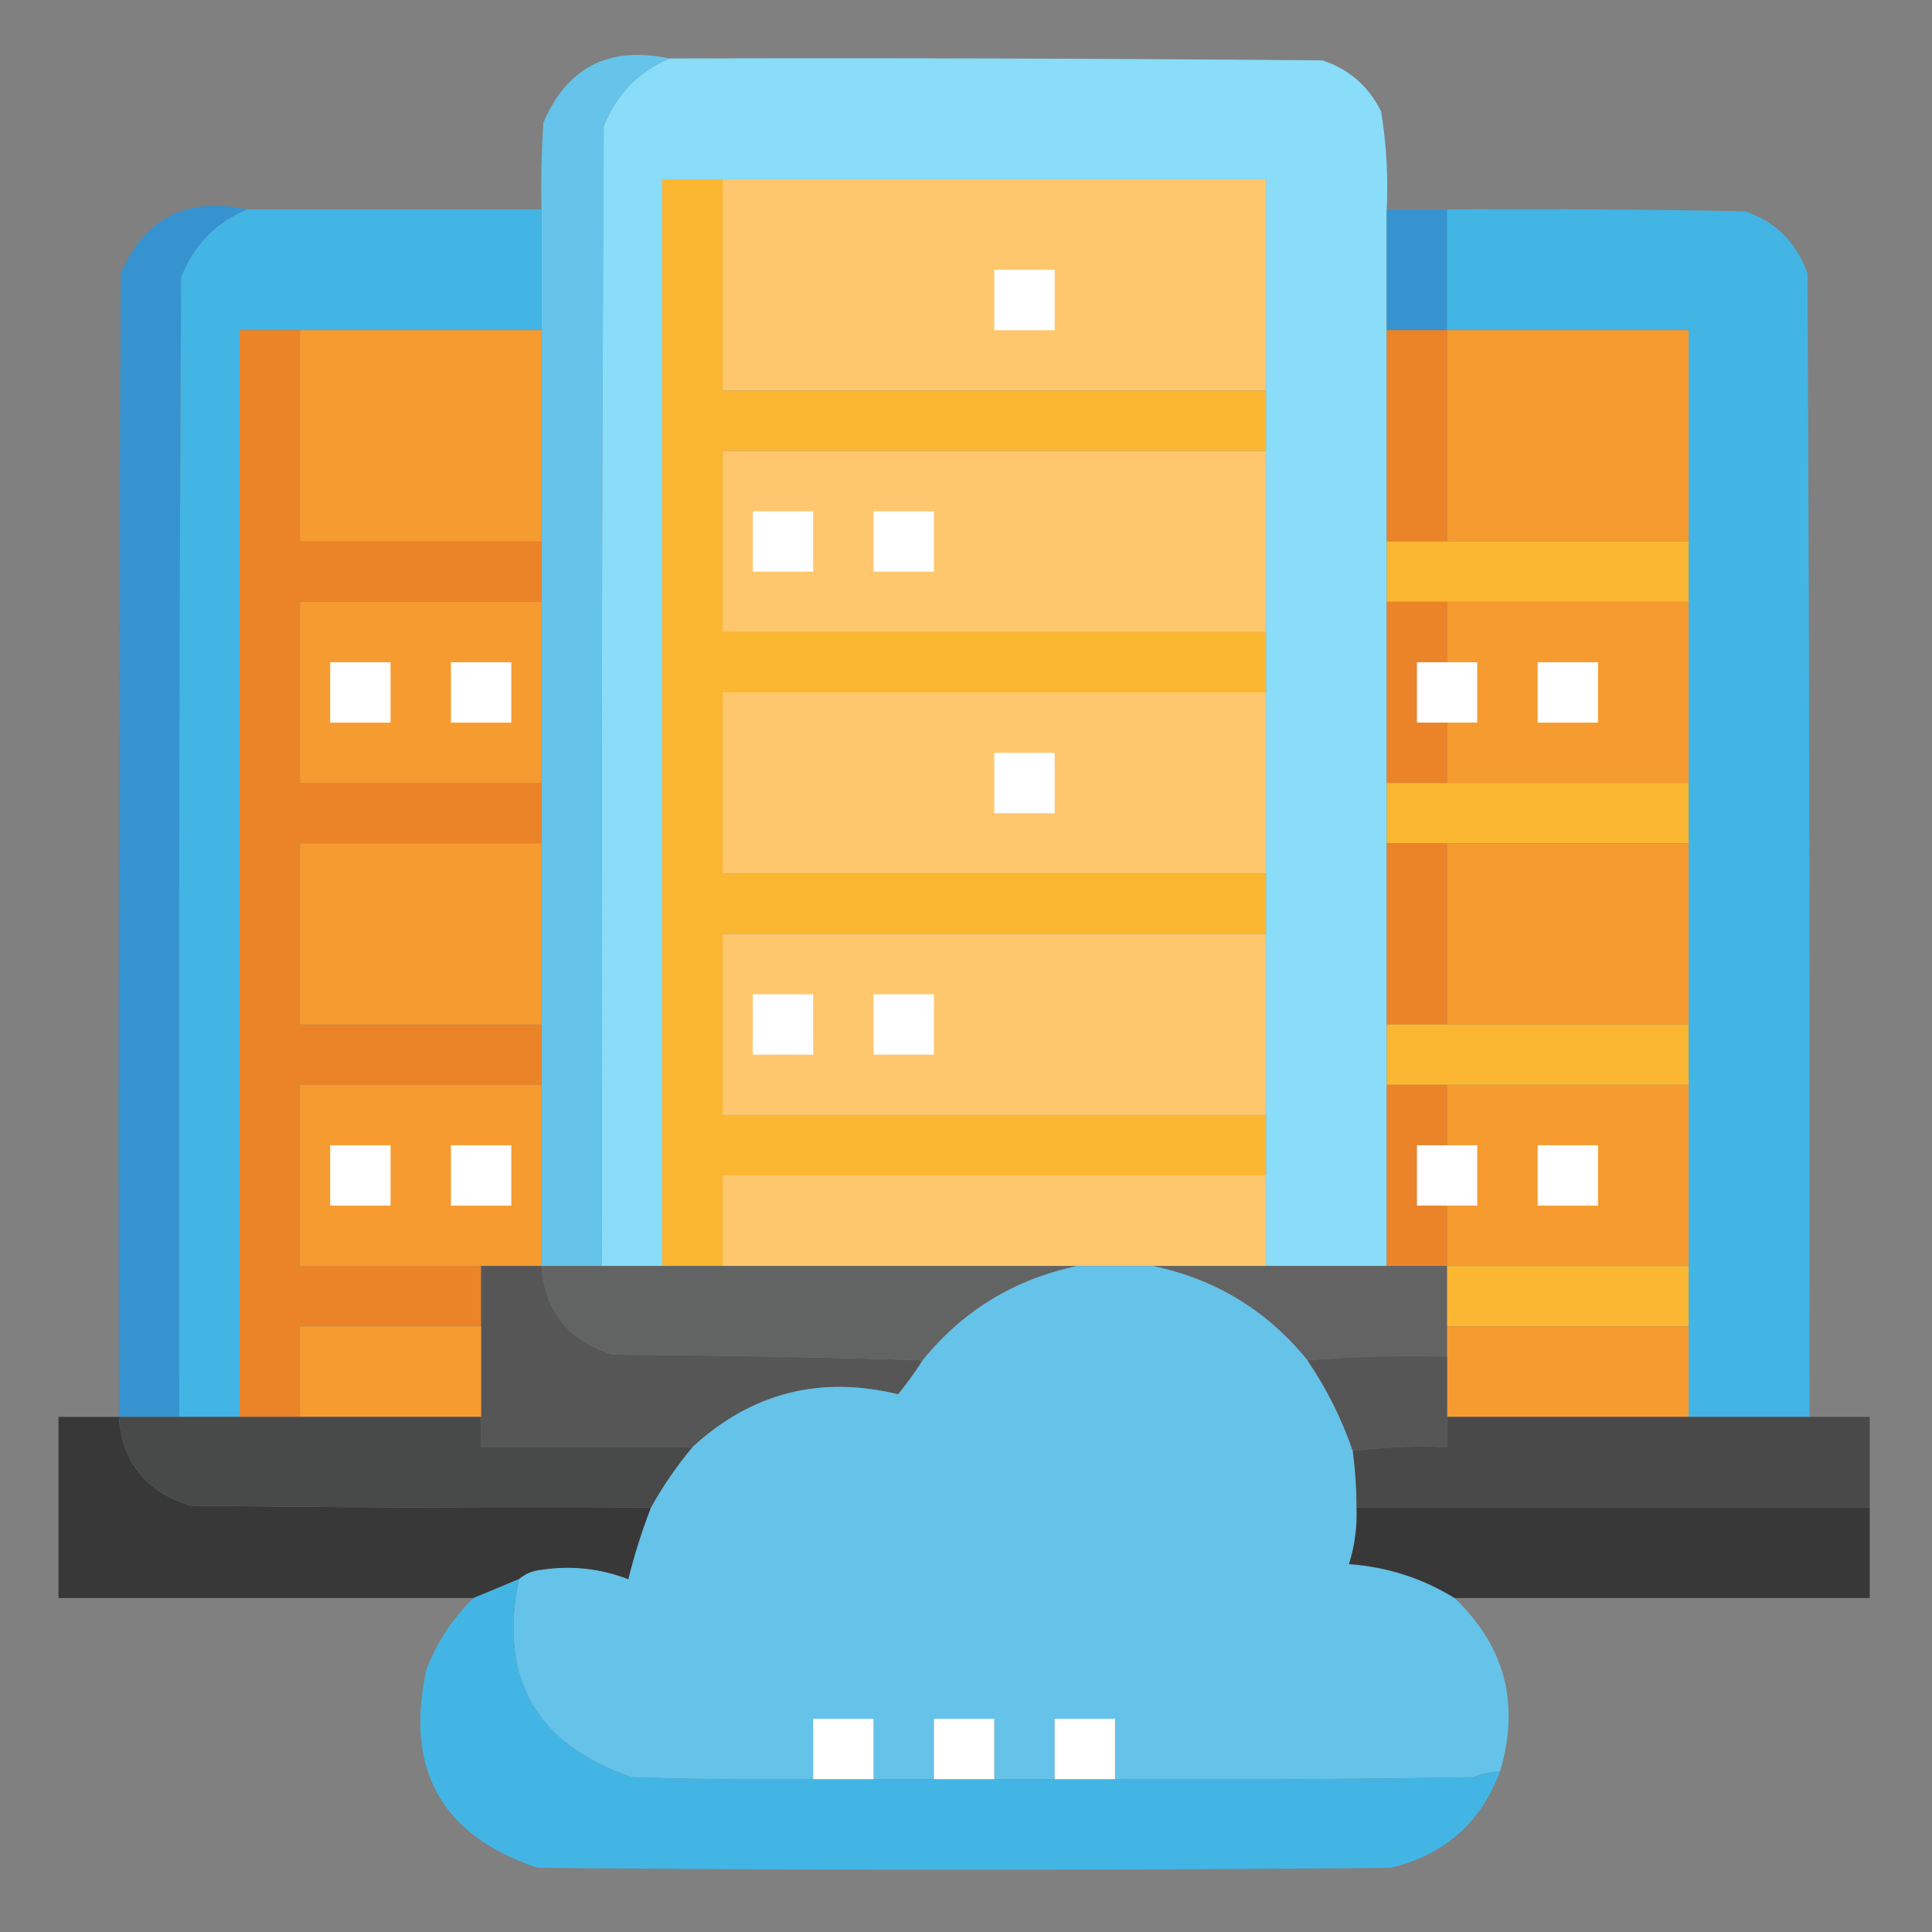
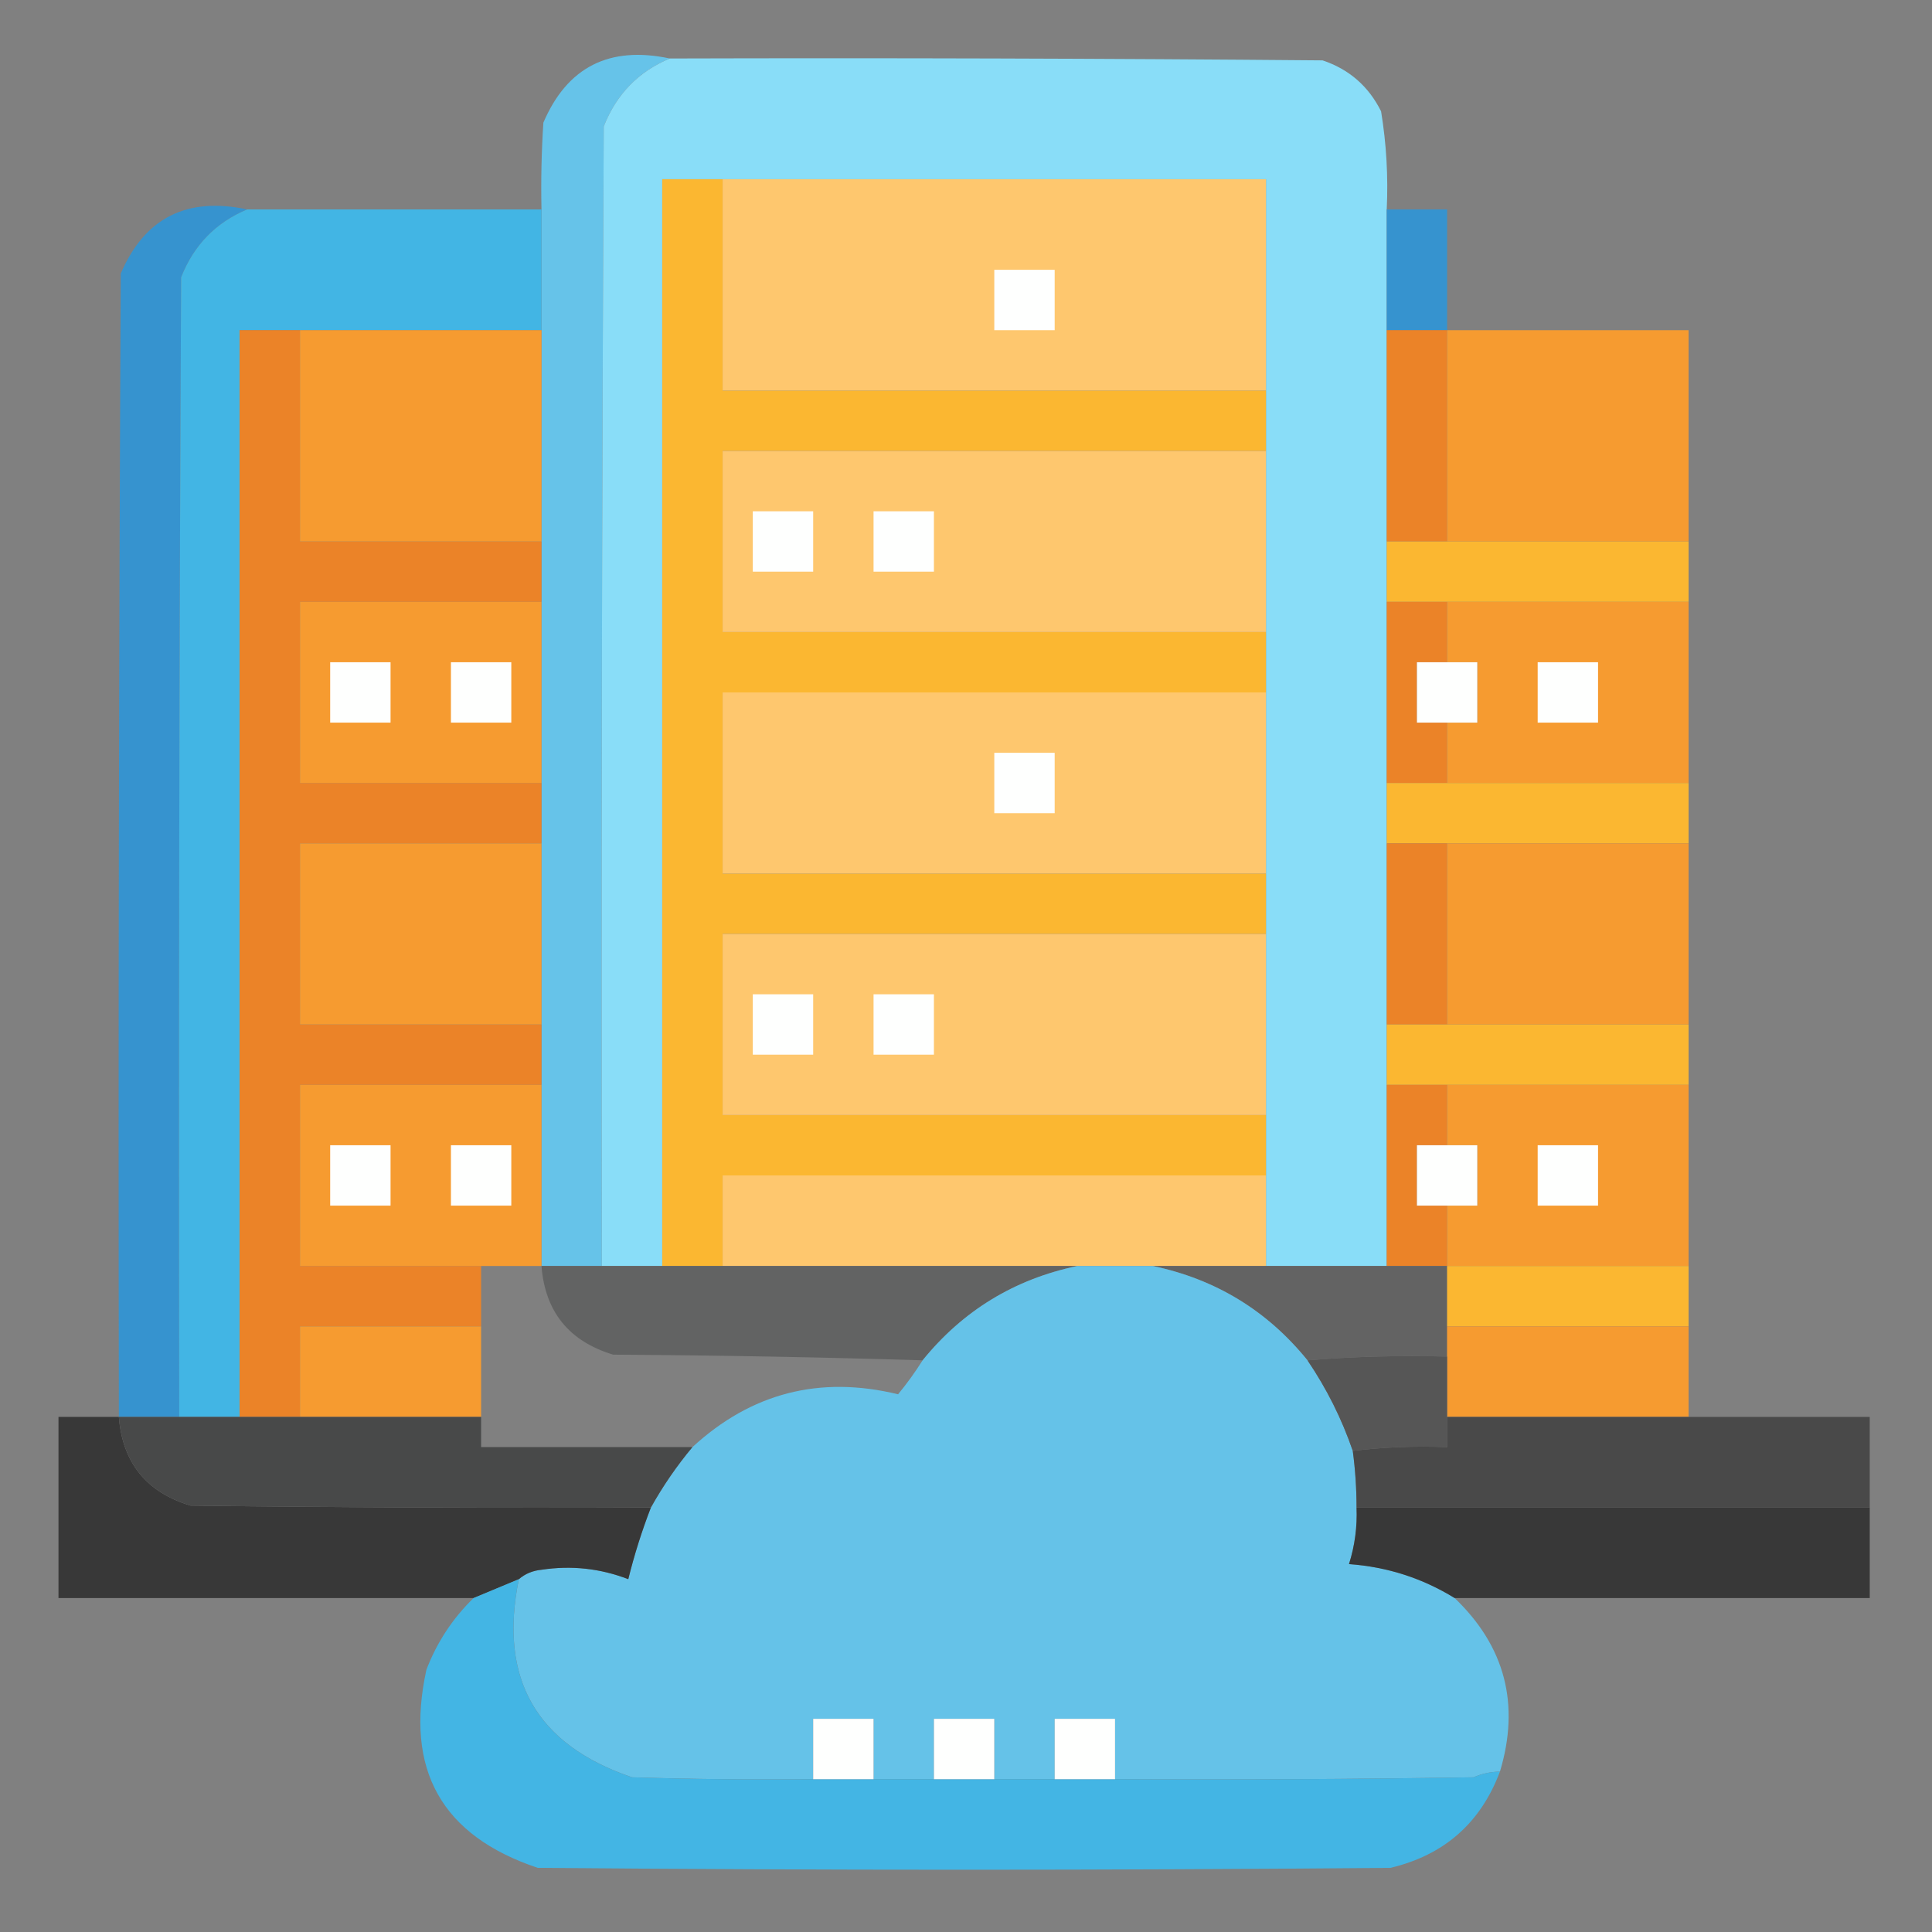
<svg xmlns="http://www.w3.org/2000/svg" version="1.1" width="512px" height="512px" style="shape-rendering:geometricPrecision; text-rendering:geometricPrecision; image-rendering:optimizeQuality; fill-rule:evenodd; clip-rule:evenodd">
  <rect width="100%" height="100%" fill="#808080" stroke="none" />
  <g>
    <path style="opacity:0.998" fill="#66c3e9" d="M 177.5,15.5 C 169.186,18.982 163.353,24.982 160,33.5C 159.5,134.166 159.333,234.833 159.5,335.5C 154.167,335.5 148.833,335.5 143.5,335.5C 143.5,319.5 143.5,303.5 143.5,287.5C 143.5,282.167 143.5,276.833 143.5,271.5C 143.5,255.5 143.5,239.5 143.5,223.5C 143.5,218.167 143.5,212.833 143.5,207.5C 143.5,191.5 143.5,175.5 143.5,159.5C 143.5,154.167 143.5,148.833 143.5,143.5C 143.5,124.833 143.5,106.167 143.5,87.5C 143.5,76.833 143.5,66.167 143.5,55.5C 143.334,47.826 143.5,40.159 144,32.5C 150.312,17.759 161.479,12.092 177.5,15.5 Z" />
  </g>
  <g>
    <path style="opacity:1" fill="#89ddf8" d="M 177.5,15.5 C 235.168,15.333 292.834,15.5 350.5,16C 357.519,18.351 362.686,22.851 366,29.5C 367.41,38.084 367.91,46.75 367.5,55.5C 367.5,66.167 367.5,76.833 367.5,87.5C 367.5,106.167 367.5,124.833 367.5,143.5C 367.5,148.833 367.5,154.167 367.5,159.5C 367.5,175.5 367.5,191.5 367.5,207.5C 367.5,212.833 367.5,218.167 367.5,223.5C 367.5,239.5 367.5,255.5 367.5,271.5C 367.5,276.833 367.5,282.167 367.5,287.5C 367.5,303.5 367.5,319.5 367.5,335.5C 356.833,335.5 346.167,335.5 335.5,335.5C 335.5,327.5 335.5,319.5 335.5,311.5C 335.5,306.167 335.5,300.833 335.5,295.5C 335.5,279.5 335.5,263.5 335.5,247.5C 335.5,242.167 335.5,236.833 335.5,231.5C 335.5,215.5 335.5,199.5 335.5,183.5C 335.5,178.167 335.5,172.833 335.5,167.5C 335.5,151.5 335.5,135.5 335.5,119.5C 335.5,114.167 335.5,108.833 335.5,103.5C 335.5,84.833 335.5,66.167 335.5,47.5C 287.5,47.5 239.5,47.5 191.5,47.5C 186.167,47.5 180.833,47.5 175.5,47.5C 175.5,143.5 175.5,239.5 175.5,335.5C 170.167,335.5 164.833,335.5 159.5,335.5C 159.333,234.833 159.5,134.166 160,33.5C 163.353,24.982 169.186,18.982 177.5,15.5 Z" />
  </g>
  <g>
    <path style="opacity:1" fill="#fbb731" d="M 191.5,47.5 C 191.5,66.167 191.5,84.833 191.5,103.5C 239.5,103.5 287.5,103.5 335.5,103.5C 335.5,108.833 335.5,114.167 335.5,119.5C 287.5,119.5 239.5,119.5 191.5,119.5C 191.5,135.5 191.5,151.5 191.5,167.5C 239.5,167.5 287.5,167.5 335.5,167.5C 335.5,172.833 335.5,178.167 335.5,183.5C 287.5,183.5 239.5,183.5 191.5,183.5C 191.5,199.5 191.5,215.5 191.5,231.5C 239.5,231.5 287.5,231.5 335.5,231.5C 335.5,236.833 335.5,242.167 335.5,247.5C 287.5,247.5 239.5,247.5 191.5,247.5C 191.5,263.5 191.5,279.5 191.5,295.5C 239.5,295.5 287.5,295.5 335.5,295.5C 335.5,300.833 335.5,306.167 335.5,311.5C 287.5,311.5 239.5,311.5 191.5,311.5C 191.5,319.5 191.5,327.5 191.5,335.5C 186.167,335.5 180.833,335.5 175.5,335.5C 175.5,239.5 175.5,143.5 175.5,47.5C 180.833,47.5 186.167,47.5 191.5,47.5 Z" />
  </g>
  <g>
    <path style="opacity:1" fill="#fec76e" d="M 191.5,47.5 C 239.5,47.5 287.5,47.5 335.5,47.5C 335.5,66.167 335.5,84.833 335.5,103.5C 287.5,103.5 239.5,103.5 191.5,103.5C 191.5,84.833 191.5,66.167 191.5,47.5 Z" />
  </g>
  <g>
    <path style="opacity:0.998" fill="#3693cf" d="M 65.5,55.5 C 57.187,58.981 51.353,64.981 48,73.5C 47.5,174.166 47.333,274.833 47.5,375.5C 42.167,375.5 36.833,375.5 31.5,375.5C 31.333,274.499 31.5,173.499 32,72.5C 38.312,57.759 49.479,52.092 65.5,55.5 Z" />
  </g>
  <g>
    <path style="opacity:1" fill="#42b5e4" d="M 65.5,55.5 C 91.5,55.5 117.5,55.5 143.5,55.5C 143.5,66.167 143.5,76.833 143.5,87.5C 122.167,87.5 100.833,87.5 79.5,87.5C 74.167,87.5 68.833,87.5 63.5,87.5C 63.5,183.5 63.5,279.5 63.5,375.5C 58.167,375.5 52.833,375.5 47.5,375.5C 47.333,274.833 47.5,174.166 48,73.5C 51.353,64.981 57.187,58.981 65.5,55.5 Z" />
  </g>
  <g>
    <path style="opacity:1" fill="#3693cf" d="M 367.5,55.5 C 372.833,55.5 378.167,55.5 383.5,55.5C 383.5,66.167 383.5,76.833 383.5,87.5C 378.167,87.5 372.833,87.5 367.5,87.5C 367.5,76.833 367.5,66.167 367.5,55.5 Z" />
  </g>
  <g>
-     <path style="opacity:1" fill="#42b5e4" d="M 383.5,55.5 C 409.835,55.333 436.169,55.5 462.5,56C 470.667,58.833 476.167,64.333 479,72.5C 479.5,173.499 479.667,274.499 479.5,375.5C 468.833,375.5 458.167,375.5 447.5,375.5C 447.5,367.5 447.5,359.5 447.5,351.5C 447.5,346.167 447.5,340.833 447.5,335.5C 447.5,319.5 447.5,303.5 447.5,287.5C 447.5,282.167 447.5,276.833 447.5,271.5C 447.5,255.5 447.5,239.5 447.5,223.5C 447.5,218.167 447.5,212.833 447.5,207.5C 447.5,191.5 447.5,175.5 447.5,159.5C 447.5,154.167 447.5,148.833 447.5,143.5C 447.5,124.833 447.5,106.167 447.5,87.5C 426.167,87.5 404.833,87.5 383.5,87.5C 383.5,76.833 383.5,66.167 383.5,55.5 Z" />
-   </g>
+     </g>
  <g>
    <path style="opacity:1" fill="#fefffe" d="M 263.5,71.5 C 268.833,71.5 274.167,71.5 279.5,71.5C 279.5,76.833 279.5,82.167 279.5,87.5C 274.167,87.5 268.833,87.5 263.5,87.5C 263.5,82.167 263.5,76.833 263.5,71.5 Z" />
  </g>
  <g>
    <path style="opacity:1" fill="#eb8328" d="M 79.5,87.5 C 79.5,106.167 79.5,124.833 79.5,143.5C 100.833,143.5 122.167,143.5 143.5,143.5C 143.5,148.833 143.5,154.167 143.5,159.5C 122.167,159.5 100.833,159.5 79.5,159.5C 79.5,175.5 79.5,191.5 79.5,207.5C 100.833,207.5 122.167,207.5 143.5,207.5C 143.5,212.833 143.5,218.167 143.5,223.5C 122.167,223.5 100.833,223.5 79.5,223.5C 79.5,239.5 79.5,255.5 79.5,271.5C 100.833,271.5 122.167,271.5 143.5,271.5C 143.5,276.833 143.5,282.167 143.5,287.5C 122.167,287.5 100.833,287.5 79.5,287.5C 79.5,303.5 79.5,319.5 79.5,335.5C 95.5,335.5 111.5,335.5 127.5,335.5C 127.5,340.833 127.5,346.167 127.5,351.5C 111.5,351.5 95.5,351.5 79.5,351.5C 79.5,359.5 79.5,367.5 79.5,375.5C 74.167,375.5 68.833,375.5 63.5,375.5C 63.5,279.5 63.5,183.5 63.5,87.5C 68.833,87.5 74.167,87.5 79.5,87.5 Z" />
  </g>
  <g>
    <path style="opacity:1" fill="#f69b30" d="M 79.5,87.5 C 100.833,87.5 122.167,87.5 143.5,87.5C 143.5,106.167 143.5,124.833 143.5,143.5C 122.167,143.5 100.833,143.5 79.5,143.5C 79.5,124.833 79.5,106.167 79.5,87.5 Z" />
  </g>
  <g>
    <path style="opacity:1" fill="#eb8328" d="M 367.5,87.5 C 372.833,87.5 378.167,87.5 383.5,87.5C 383.5,106.167 383.5,124.833 383.5,143.5C 378.167,143.5 372.833,143.5 367.5,143.5C 367.5,124.833 367.5,106.167 367.5,87.5 Z" />
  </g>
  <g>
    <path style="opacity:1" fill="#f69b30" d="M 383.5,87.5 C 404.833,87.5 426.167,87.5 447.5,87.5C 447.5,106.167 447.5,124.833 447.5,143.5C 426.167,143.5 404.833,143.5 383.5,143.5C 383.5,124.833 383.5,106.167 383.5,87.5 Z" />
  </g>
  <g>
    <path style="opacity:1" fill="#fec76e" d="M 335.5,119.5 C 335.5,135.5 335.5,151.5 335.5,167.5C 287.5,167.5 239.5,167.5 191.5,167.5C 191.5,151.5 191.5,135.5 191.5,119.5C 239.5,119.5 287.5,119.5 335.5,119.5 Z" />
  </g>
  <g>
    <path style="opacity:1" fill="#fefffe" d="M 199.5,135.5 C 204.833,135.5 210.167,135.5 215.5,135.5C 215.5,140.833 215.5,146.167 215.5,151.5C 210.167,151.5 204.833,151.5 199.5,151.5C 199.5,146.167 199.5,140.833 199.5,135.5 Z" />
  </g>
  <g>
    <path style="opacity:1" fill="#fefffe" d="M 231.5,135.5 C 236.833,135.5 242.167,135.5 247.5,135.5C 247.5,140.833 247.5,146.167 247.5,151.5C 242.167,151.5 236.833,151.5 231.5,151.5C 231.5,146.167 231.5,140.833 231.5,135.5 Z" />
  </g>
  <g>
    <path style="opacity:1" fill="#fbb731" d="M 367.5,143.5 C 372.833,143.5 378.167,143.5 383.5,143.5C 404.833,143.5 426.167,143.5 447.5,143.5C 447.5,148.833 447.5,154.167 447.5,159.5C 426.167,159.5 404.833,159.5 383.5,159.5C 378.167,159.5 372.833,159.5 367.5,159.5C 367.5,154.167 367.5,148.833 367.5,143.5 Z" />
  </g>
  <g>
    <path style="opacity:1" fill="#f69b30" d="M 143.5,159.5 C 143.5,175.5 143.5,191.5 143.5,207.5C 122.167,207.5 100.833,207.5 79.5,207.5C 79.5,191.5 79.5,175.5 79.5,159.5C 100.833,159.5 122.167,159.5 143.5,159.5 Z" />
  </g>
  <g>
    <path style="opacity:1" fill="#eb8328" d="M 367.5,159.5 C 372.833,159.5 378.167,159.5 383.5,159.5C 383.5,164.833 383.5,170.167 383.5,175.5C 380.833,175.5 378.167,175.5 375.5,175.5C 375.5,180.833 375.5,186.167 375.5,191.5C 378.167,191.5 380.833,191.5 383.5,191.5C 383.5,196.833 383.5,202.167 383.5,207.5C 378.167,207.5 372.833,207.5 367.5,207.5C 367.5,191.5 367.5,175.5 367.5,159.5 Z" />
  </g>
  <g>
    <path style="opacity:1" fill="#f69b30" d="M 383.5,159.5 C 404.833,159.5 426.167,159.5 447.5,159.5C 447.5,175.5 447.5,191.5 447.5,207.5C 426.167,207.5 404.833,207.5 383.5,207.5C 383.5,202.167 383.5,196.833 383.5,191.5C 386.167,191.5 388.833,191.5 391.5,191.5C 391.5,186.167 391.5,180.833 391.5,175.5C 388.833,175.5 386.167,175.5 383.5,175.5C 383.5,170.167 383.5,164.833 383.5,159.5 Z" />
  </g>
  <g>
    <path style="opacity:1" fill="#fefffe" d="M 87.5,175.5 C 92.833,175.5 98.167,175.5 103.5,175.5C 103.5,180.833 103.5,186.167 103.5,191.5C 98.167,191.5 92.833,191.5 87.5,191.5C 87.5,186.167 87.5,180.833 87.5,175.5 Z" />
  </g>
  <g>
    <path style="opacity:1" fill="#fefffe" d="M 119.5,175.5 C 124.833,175.5 130.167,175.5 135.5,175.5C 135.5,180.833 135.5,186.167 135.5,191.5C 130.167,191.5 124.833,191.5 119.5,191.5C 119.5,186.167 119.5,180.833 119.5,175.5 Z" />
  </g>
  <g>
    <path style="opacity:1" fill="#fefffe" d="M 383.5,175.5 C 386.167,175.5 388.833,175.5 391.5,175.5C 391.5,180.833 391.5,186.167 391.5,191.5C 388.833,191.5 386.167,191.5 383.5,191.5C 380.833,191.5 378.167,191.5 375.5,191.5C 375.5,186.167 375.5,180.833 375.5,175.5C 378.167,175.5 380.833,175.5 383.5,175.5 Z" />
  </g>
  <g>
    <path style="opacity:1" fill="#fefffe" d="M 407.5,175.5 C 412.833,175.5 418.167,175.5 423.5,175.5C 423.5,180.833 423.5,186.167 423.5,191.5C 418.167,191.5 412.833,191.5 407.5,191.5C 407.5,186.167 407.5,180.833 407.5,175.5 Z" />
  </g>
  <g>
    <path style="opacity:1" fill="#fec76e" d="M 335.5,183.5 C 335.5,199.5 335.5,215.5 335.5,231.5C 287.5,231.5 239.5,231.5 191.5,231.5C 191.5,215.5 191.5,199.5 191.5,183.5C 239.5,183.5 287.5,183.5 335.5,183.5 Z" />
  </g>
  <g>
    <path style="opacity:1" fill="#fefffe" d="M 263.5,199.5 C 268.833,199.5 274.167,199.5 279.5,199.5C 279.5,204.833 279.5,210.167 279.5,215.5C 274.167,215.5 268.833,215.5 263.5,215.5C 263.5,210.167 263.5,204.833 263.5,199.5 Z" />
  </g>
  <g>
    <path style="opacity:1" fill="#fbb731" d="M 367.5,207.5 C 372.833,207.5 378.167,207.5 383.5,207.5C 404.833,207.5 426.167,207.5 447.5,207.5C 447.5,212.833 447.5,218.167 447.5,223.5C 426.167,223.5 404.833,223.5 383.5,223.5C 378.167,223.5 372.833,223.5 367.5,223.5C 367.5,218.167 367.5,212.833 367.5,207.5 Z" />
  </g>
  <g>
    <path style="opacity:1" fill="#f69b30" d="M 143.5,223.5 C 143.5,239.5 143.5,255.5 143.5,271.5C 122.167,271.5 100.833,271.5 79.5,271.5C 79.5,255.5 79.5,239.5 79.5,223.5C 100.833,223.5 122.167,223.5 143.5,223.5 Z" />
  </g>
  <g>
    <path style="opacity:1" fill="#eb8328" d="M 367.5,223.5 C 372.833,223.5 378.167,223.5 383.5,223.5C 383.5,239.5 383.5,255.5 383.5,271.5C 378.167,271.5 372.833,271.5 367.5,271.5C 367.5,255.5 367.5,239.5 367.5,223.5 Z" />
  </g>
  <g>
    <path style="opacity:1" fill="#f69b30" d="M 383.5,223.5 C 404.833,223.5 426.167,223.5 447.5,223.5C 447.5,239.5 447.5,255.5 447.5,271.5C 426.167,271.5 404.833,271.5 383.5,271.5C 383.5,255.5 383.5,239.5 383.5,223.5 Z" />
  </g>
  <g>
    <path style="opacity:1" fill="#fec76e" d="M 335.5,247.5 C 335.5,263.5 335.5,279.5 335.5,295.5C 287.5,295.5 239.5,295.5 191.5,295.5C 191.5,279.5 191.5,263.5 191.5,247.5C 239.5,247.5 287.5,247.5 335.5,247.5 Z" />
  </g>
  <g>
    <path style="opacity:1" fill="#fefffe" d="M 199.5,263.5 C 204.833,263.5 210.167,263.5 215.5,263.5C 215.5,268.833 215.5,274.167 215.5,279.5C 210.167,279.5 204.833,279.5 199.5,279.5C 199.5,274.167 199.5,268.833 199.5,263.5 Z" />
  </g>
  <g>
    <path style="opacity:1" fill="#fefffe" d="M 231.5,263.5 C 236.833,263.5 242.167,263.5 247.5,263.5C 247.5,268.833 247.5,274.167 247.5,279.5C 242.167,279.5 236.833,279.5 231.5,279.5C 231.5,274.167 231.5,268.833 231.5,263.5 Z" />
  </g>
  <g>
    <path style="opacity:1" fill="#fbb731" d="M 367.5,271.5 C 372.833,271.5 378.167,271.5 383.5,271.5C 404.833,271.5 426.167,271.5 447.5,271.5C 447.5,276.833 447.5,282.167 447.5,287.5C 426.167,287.5 404.833,287.5 383.5,287.5C 378.167,287.5 372.833,287.5 367.5,287.5C 367.5,282.167 367.5,276.833 367.5,271.5 Z" />
  </g>
  <g>
    <path style="opacity:1" fill="#f69b30" d="M 143.5,287.5 C 143.5,303.5 143.5,319.5 143.5,335.5C 138.167,335.5 132.833,335.5 127.5,335.5C 111.5,335.5 95.5,335.5 79.5,335.5C 79.5,319.5 79.5,303.5 79.5,287.5C 100.833,287.5 122.167,287.5 143.5,287.5 Z" />
  </g>
  <g>
    <path style="opacity:1" fill="#eb8328" d="M 367.5,287.5 C 372.833,287.5 378.167,287.5 383.5,287.5C 383.5,292.833 383.5,298.167 383.5,303.5C 380.833,303.5 378.167,303.5 375.5,303.5C 375.5,308.833 375.5,314.167 375.5,319.5C 378.167,319.5 380.833,319.5 383.5,319.5C 383.5,324.833 383.5,330.167 383.5,335.5C 378.167,335.5 372.833,335.5 367.5,335.5C 367.5,319.5 367.5,303.5 367.5,287.5 Z" />
  </g>
  <g>
    <path style="opacity:1" fill="#f69b30" d="M 383.5,287.5 C 404.833,287.5 426.167,287.5 447.5,287.5C 447.5,303.5 447.5,319.5 447.5,335.5C 426.167,335.5 404.833,335.5 383.5,335.5C 383.5,330.167 383.5,324.833 383.5,319.5C 386.167,319.5 388.833,319.5 391.5,319.5C 391.5,314.167 391.5,308.833 391.5,303.5C 388.833,303.5 386.167,303.5 383.5,303.5C 383.5,298.167 383.5,292.833 383.5,287.5 Z" />
  </g>
  <g>
    <path style="opacity:1" fill="#fefffe" d="M 87.5,303.5 C 92.833,303.5 98.167,303.5 103.5,303.5C 103.5,308.833 103.5,314.167 103.5,319.5C 98.167,319.5 92.833,319.5 87.5,319.5C 87.5,314.167 87.5,308.833 87.5,303.5 Z" />
  </g>
  <g>
    <path style="opacity:1" fill="#fefffe" d="M 119.5,303.5 C 124.833,303.5 130.167,303.5 135.5,303.5C 135.5,308.833 135.5,314.167 135.5,319.5C 130.167,319.5 124.833,319.5 119.5,319.5C 119.5,314.167 119.5,308.833 119.5,303.5 Z" />
  </g>
  <g>
    <path style="opacity:1" fill="#fefffe" d="M 383.5,303.5 C 386.167,303.5 388.833,303.5 391.5,303.5C 391.5,308.833 391.5,314.167 391.5,319.5C 388.833,319.5 386.167,319.5 383.5,319.5C 380.833,319.5 378.167,319.5 375.5,319.5C 375.5,314.167 375.5,308.833 375.5,303.5C 378.167,303.5 380.833,303.5 383.5,303.5 Z" />
  </g>
  <g>
    <path style="opacity:1" fill="#fefffe" d="M 407.5,303.5 C 412.833,303.5 418.167,303.5 423.5,303.5C 423.5,308.833 423.5,314.167 423.5,319.5C 418.167,319.5 412.833,319.5 407.5,319.5C 407.5,314.167 407.5,308.833 407.5,303.5 Z" />
  </g>
  <g>
    <path style="opacity:1" fill="#fec76e" d="M 335.5,311.5 C 335.5,319.5 335.5,327.5 335.5,335.5C 325.5,335.5 315.5,335.5 305.5,335.5C 298.833,335.5 292.167,335.5 285.5,335.5C 254.167,335.5 222.833,335.5 191.5,335.5C 191.5,327.5 191.5,319.5 191.5,311.5C 239.5,311.5 287.5,311.5 335.5,311.5 Z" />
  </g>
  <g>
-     <path style="opacity:1" fill="#565656" d="M 127.5,335.5 C 132.833,335.5 138.167,335.5 143.5,335.5C 144.445,347.618 150.778,355.452 162.5,359C 190.003,359.168 217.336,359.668 244.5,360.5C 242.526,363.64 240.359,366.64 238,369.5C 217.272,364.469 199.105,369.136 183.5,383.5C 164.833,383.5 146.167,383.5 127.5,383.5C 127.5,380.833 127.5,378.167 127.5,375.5C 127.5,367.5 127.5,359.5 127.5,351.5C 127.5,346.167 127.5,340.833 127.5,335.5 Z" />
-   </g>
+     </g>
  <g>
-     <path style="opacity:1" fill="#626363" d="M 143.5,335.5 C 148.833,335.5 154.167,335.5 159.5,335.5C 164.833,335.5 170.167,335.5 175.5,335.5C 180.833,335.5 186.167,335.5 191.5,335.5C 222.833,335.5 254.167,335.5 285.5,335.5C 268.852,338.989 255.185,347.322 244.5,360.5C 217.336,359.668 190.003,359.168 162.5,359C 150.778,355.452 144.445,347.618 143.5,335.5 Z" />
+     <path style="opacity:1" fill="#626363" d="M 143.5,335.5 C 148.833,335.5 154.167,335.5 159.5,335.5C 180.833,335.5 186.167,335.5 191.5,335.5C 222.833,335.5 254.167,335.5 285.5,335.5C 268.852,338.989 255.185,347.322 244.5,360.5C 217.336,359.668 190.003,359.168 162.5,359C 150.778,355.452 144.445,347.618 143.5,335.5 Z" />
  </g>
  <g>
    <path style="opacity:1" fill="#636363" d="M 305.5,335.5 C 315.5,335.5 325.5,335.5 335.5,335.5C 346.167,335.5 356.833,335.5 367.5,335.5C 372.833,335.5 378.167,335.5 383.5,335.5C 383.5,340.833 383.5,346.167 383.5,351.5C 383.5,354.167 383.5,356.833 383.5,359.5C 370.989,359.171 358.655,359.505 346.5,360.5C 335.815,347.322 322.148,338.989 305.5,335.5 Z" />
  </g>
  <g>
    <path style="opacity:1" fill="#fbb731" d="M 383.5,335.5 C 404.833,335.5 426.167,335.5 447.5,335.5C 447.5,340.833 447.5,346.167 447.5,351.5C 426.167,351.5 404.833,351.5 383.5,351.5C 383.5,346.167 383.5,340.833 383.5,335.5 Z" />
  </g>
  <g>
    <path style="opacity:1" fill="#65c2e8" d="M 285.5,335.5 C 292.167,335.5 298.833,335.5 305.5,335.5C 322.148,338.989 335.815,347.322 346.5,360.5C 351.592,368.018 355.592,376.018 358.5,384.5C 359.164,389.473 359.497,394.473 359.5,399.5C 359.708,404.627 359.042,409.627 357.5,414.5C 367.616,415.233 376.949,418.233 385.5,423.5C 398.872,436.317 402.872,451.65 397.5,469.5C 395.073,469.523 392.74,470.023 390.5,471C 358.835,471.5 327.168,471.667 295.5,471.5C 295.5,466.167 295.5,460.833 295.5,455.5C 290.167,455.5 284.833,455.5 279.5,455.5C 279.5,460.833 279.5,466.167 279.5,471.5C 274.167,471.5 268.833,471.5 263.5,471.5C 263.5,466.167 263.5,460.833 263.5,455.5C 258.167,455.5 252.833,455.5 247.5,455.5C 247.5,460.833 247.5,466.167 247.5,471.5C 242.167,471.5 236.833,471.5 231.5,471.5C 231.5,466.167 231.5,460.833 231.5,455.5C 226.167,455.5 220.833,455.5 215.5,455.5C 215.5,460.833 215.5,466.167 215.5,471.5C 199.497,471.667 183.497,471.5 167.5,471C 142.103,462.378 132.103,444.878 137.5,418.5C 139.148,417.073 141.148,416.24 143.5,416C 151.42,414.806 159.087,415.639 166.5,418.5C 168.104,412.021 170.104,405.688 172.5,399.5C 175.673,393.819 179.339,388.486 183.5,383.5C 199.105,369.136 217.272,364.469 238,369.5C 240.359,366.64 242.526,363.64 244.5,360.5C 255.185,347.322 268.852,338.989 285.5,335.5 Z" />
  </g>
  <g>
    <path style="opacity:1" fill="#f69b30" d="M 127.5,351.5 C 127.5,359.5 127.5,367.5 127.5,375.5C 111.5,375.5 95.5,375.5 79.5,375.5C 79.5,367.5 79.5,359.5 79.5,351.5C 95.5,351.5 111.5,351.5 127.5,351.5 Z" />
  </g>
  <g>
    <path style="opacity:1" fill="#f69b30" d="M 383.5,351.5 C 404.833,351.5 426.167,351.5 447.5,351.5C 447.5,359.5 447.5,367.5 447.5,375.5C 426.167,375.5 404.833,375.5 383.5,375.5C 383.5,370.167 383.5,364.833 383.5,359.5C 383.5,356.833 383.5,354.167 383.5,351.5 Z" />
  </g>
  <g>
    <path style="opacity:1" fill="#565656" d="M 383.5,359.5 C 383.5,364.833 383.5,370.167 383.5,375.5C 383.5,378.167 383.5,380.833 383.5,383.5C 374.983,383.174 366.65,383.507 358.5,384.5C 355.592,376.018 351.592,368.018 346.5,360.5C 358.655,359.505 370.989,359.171 383.5,359.5 Z" />
  </g>
  <g>
    <path style="opacity:1" fill="#383838" d="M 31.5,375.5 C 32.467,387.637 38.8,395.47 50.5,399C 91.165,399.5 131.832,399.667 172.5,399.5C 170.104,405.688 168.104,412.021 166.5,418.5C 159.087,415.639 151.42,414.806 143.5,416C 141.148,416.24 139.148,417.073 137.5,418.5C 133.5,420.167 129.5,421.833 125.5,423.5C 88.833,423.5 52.167,423.5 15.5,423.5C 15.5,407.5 15.5,391.5 15.5,375.5C 20.833,375.5 26.167,375.5 31.5,375.5 Z" />
  </g>
  <g>
    <path style="opacity:1" fill="#484949" d="M 31.5,375.5 C 36.833,375.5 42.167,375.5 47.5,375.5C 52.833,375.5 58.167,375.5 63.5,375.5C 68.833,375.5 74.167,375.5 79.5,375.5C 95.5,375.5 111.5,375.5 127.5,375.5C 127.5,378.167 127.5,380.833 127.5,383.5C 146.167,383.5 164.833,383.5 183.5,383.5C 179.339,388.486 175.673,393.819 172.5,399.5C 131.832,399.667 91.165,399.5 50.5,399C 38.8,395.47 32.467,387.637 31.5,375.5 Z" />
  </g>
  <g>
    <path style="opacity:1" fill="#494949" d="M 383.5,375.5 C 404.833,375.5 426.167,375.5 447.5,375.5C 458.167,375.5 468.833,375.5 479.5,375.5C 484.833,375.5 490.167,375.5 495.5,375.5C 495.5,383.5 495.5,391.5 495.5,399.5C 450.167,399.5 404.833,399.5 359.5,399.5C 359.497,394.473 359.164,389.473 358.5,384.5C 366.65,383.507 374.983,383.174 383.5,383.5C 383.5,380.833 383.5,378.167 383.5,375.5 Z" />
  </g>
  <g>
    <path style="opacity:1" fill="#383838" d="M 359.5,399.5 C 404.833,399.5 450.167,399.5 495.5,399.5C 495.5,407.5 495.5,415.5 495.5,423.5C 458.833,423.5 422.167,423.5 385.5,423.5C 376.949,418.233 367.616,415.233 357.5,414.5C 359.042,409.627 359.708,404.627 359.5,399.5 Z" />
  </g>
  <g>
    <path style="opacity:0.996" fill="#43b5e4" d="M 137.5,418.5 C 132.103,444.878 142.103,462.378 167.5,471C 183.497,471.5 199.497,471.667 215.5,471.5C 220.833,471.5 226.167,471.5 231.5,471.5C 236.833,471.5 242.167,471.5 247.5,471.5C 252.833,471.5 258.167,471.5 263.5,471.5C 268.833,471.5 274.167,471.5 279.5,471.5C 284.833,471.5 290.167,471.5 295.5,471.5C 327.168,471.667 358.835,471.5 390.5,471C 392.74,470.023 395.073,469.523 397.5,469.5C 392.377,483.12 382.71,491.62 368.5,495C 293.167,495.667 217.833,495.667 142.5,495C 117.043,486.492 107.209,468.992 113,442.5C 115.787,435.222 119.954,428.888 125.5,423.5C 129.5,421.833 133.5,420.167 137.5,418.5 Z" />
  </g>
  <g>
    <path style="opacity:1" fill="#fefffe" d="M 231.5,471.5 C 226.167,471.5 220.833,471.5 215.5,471.5C 215.5,466.167 215.5,460.833 215.5,455.5C 220.833,455.5 226.167,455.5 231.5,455.5C 231.5,460.833 231.5,466.167 231.5,471.5 Z" />
  </g>
  <g>
    <path style="opacity:1" fill="#fefffe" d="M 263.5,471.5 C 258.167,471.5 252.833,471.5 247.5,471.5C 247.5,466.167 247.5,460.833 247.5,455.5C 252.833,455.5 258.167,455.5 263.5,455.5C 263.5,460.833 263.5,466.167 263.5,471.5 Z" />
  </g>
  <g>
    <path style="opacity:1" fill="#fefffe" d="M 295.5,471.5 C 290.167,471.5 284.833,471.5 279.5,471.5C 279.5,466.167 279.5,460.833 279.5,455.5C 284.833,455.5 290.167,455.5 295.5,455.5C 295.5,460.833 295.5,466.167 295.5,471.5 Z" />
  </g>
</svg>